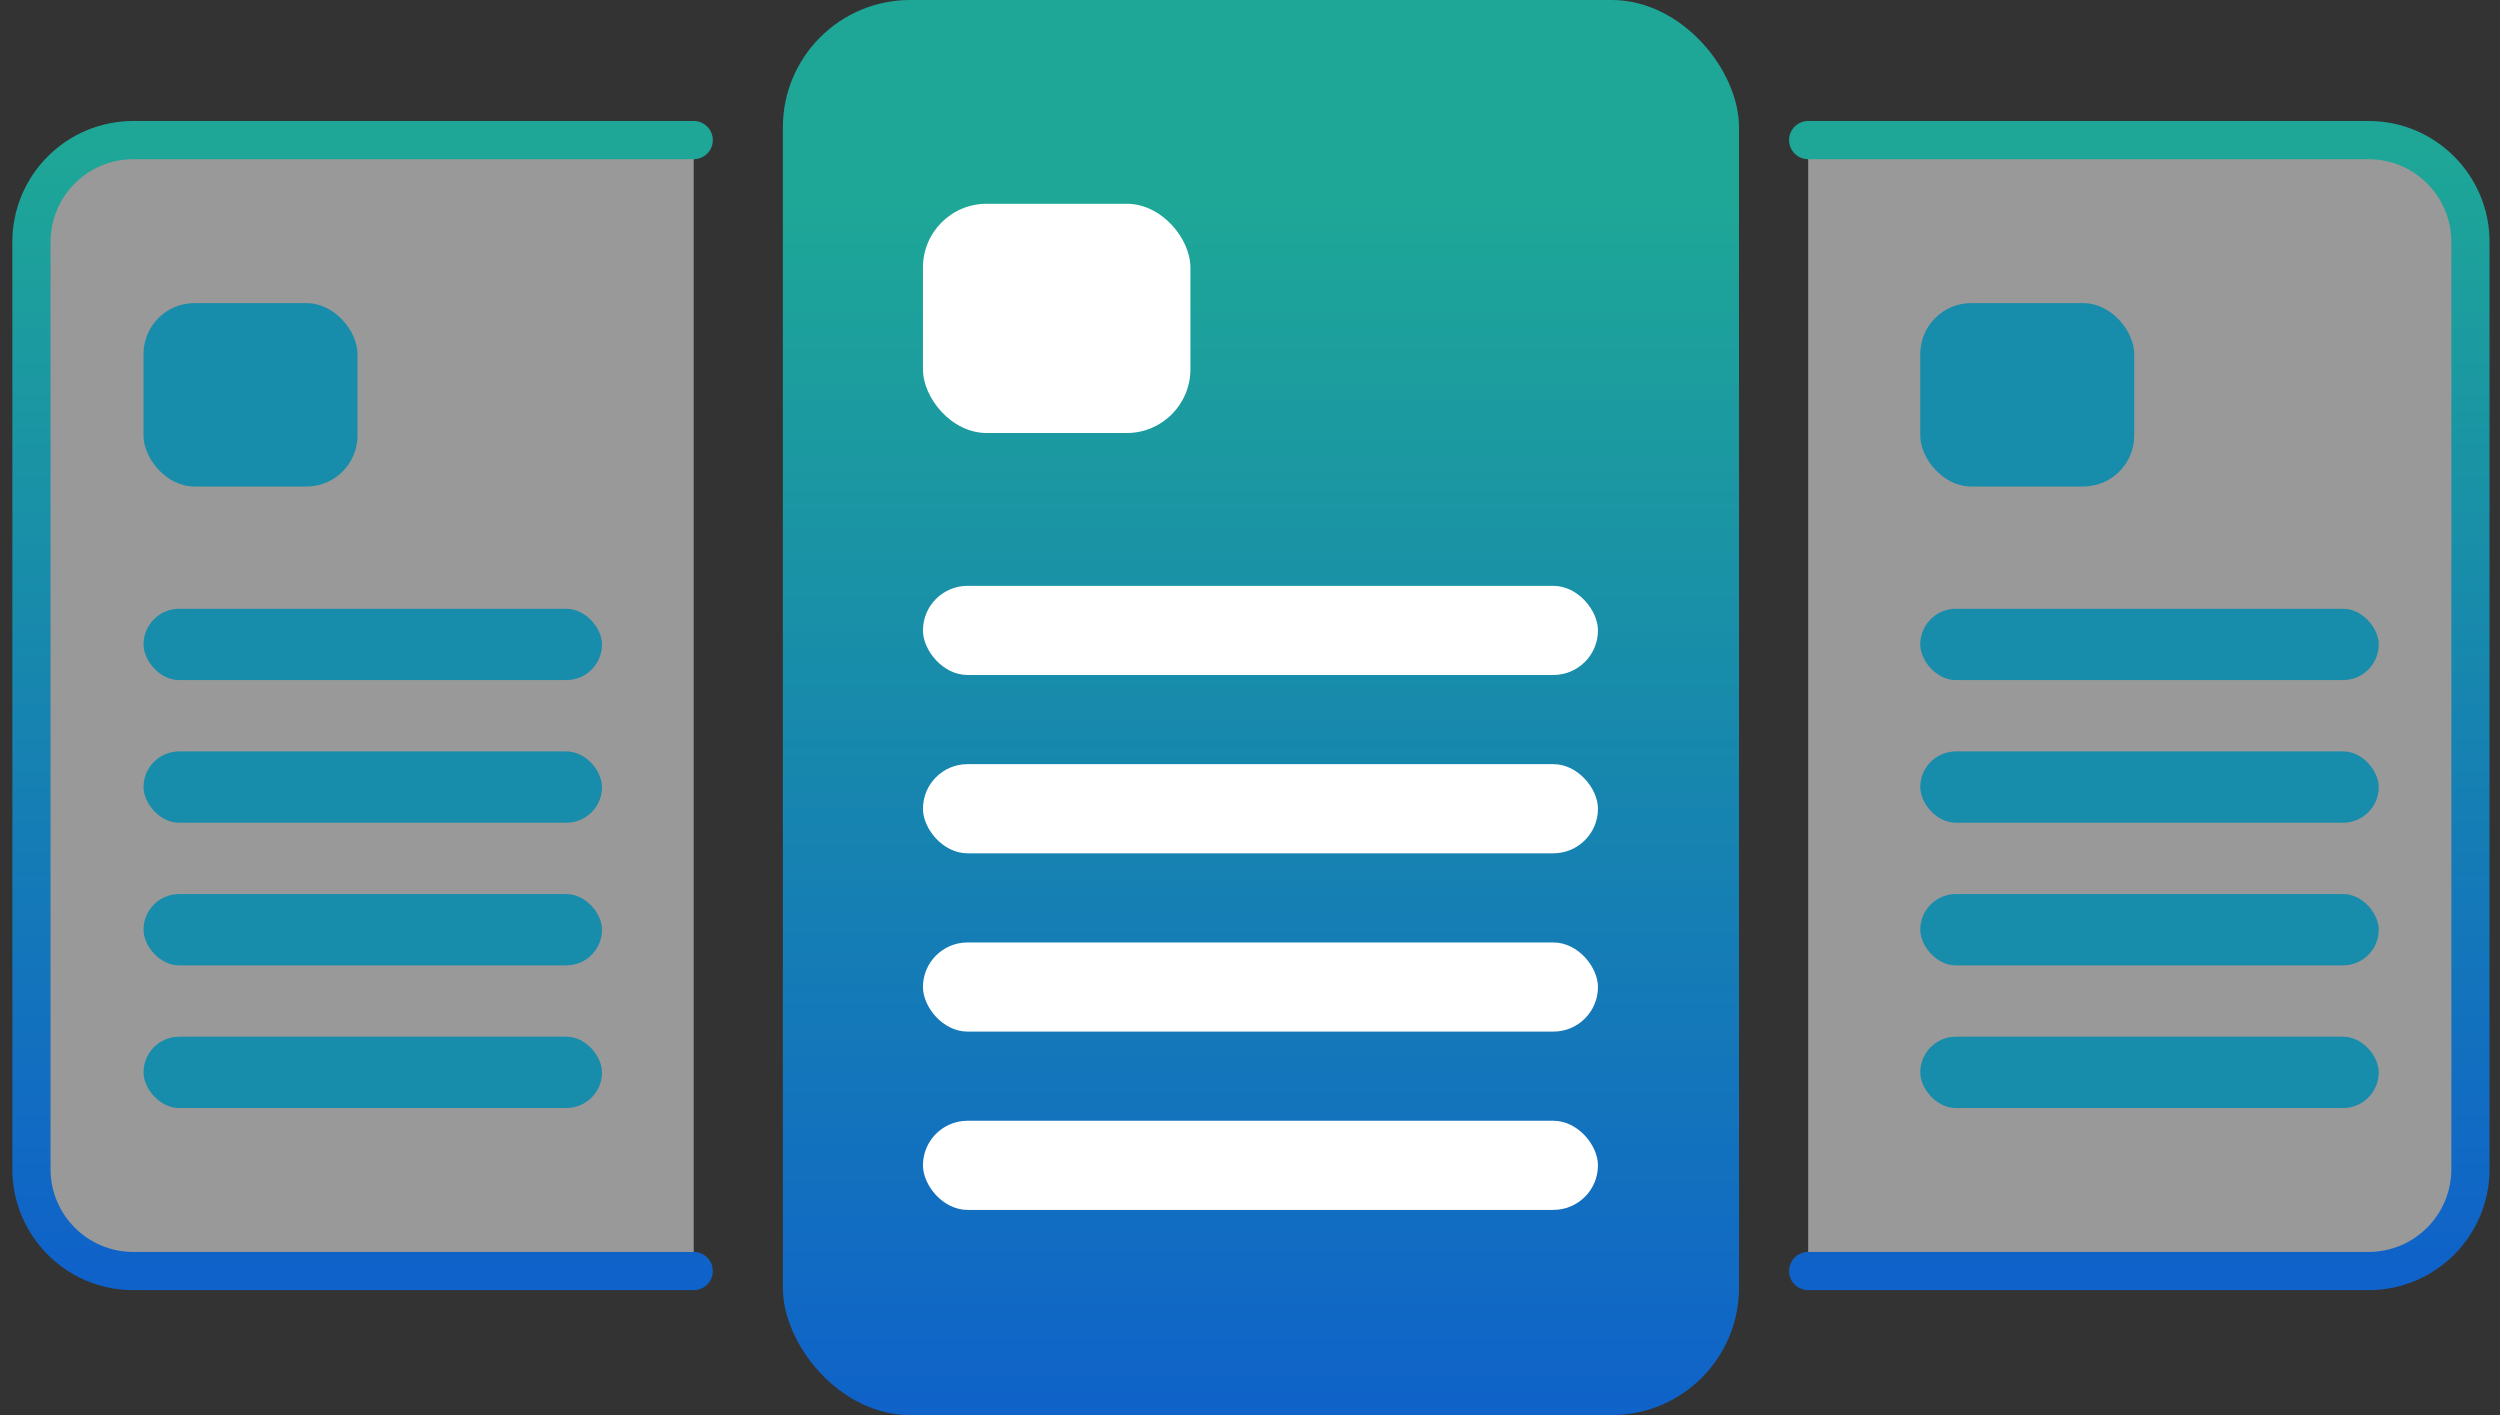
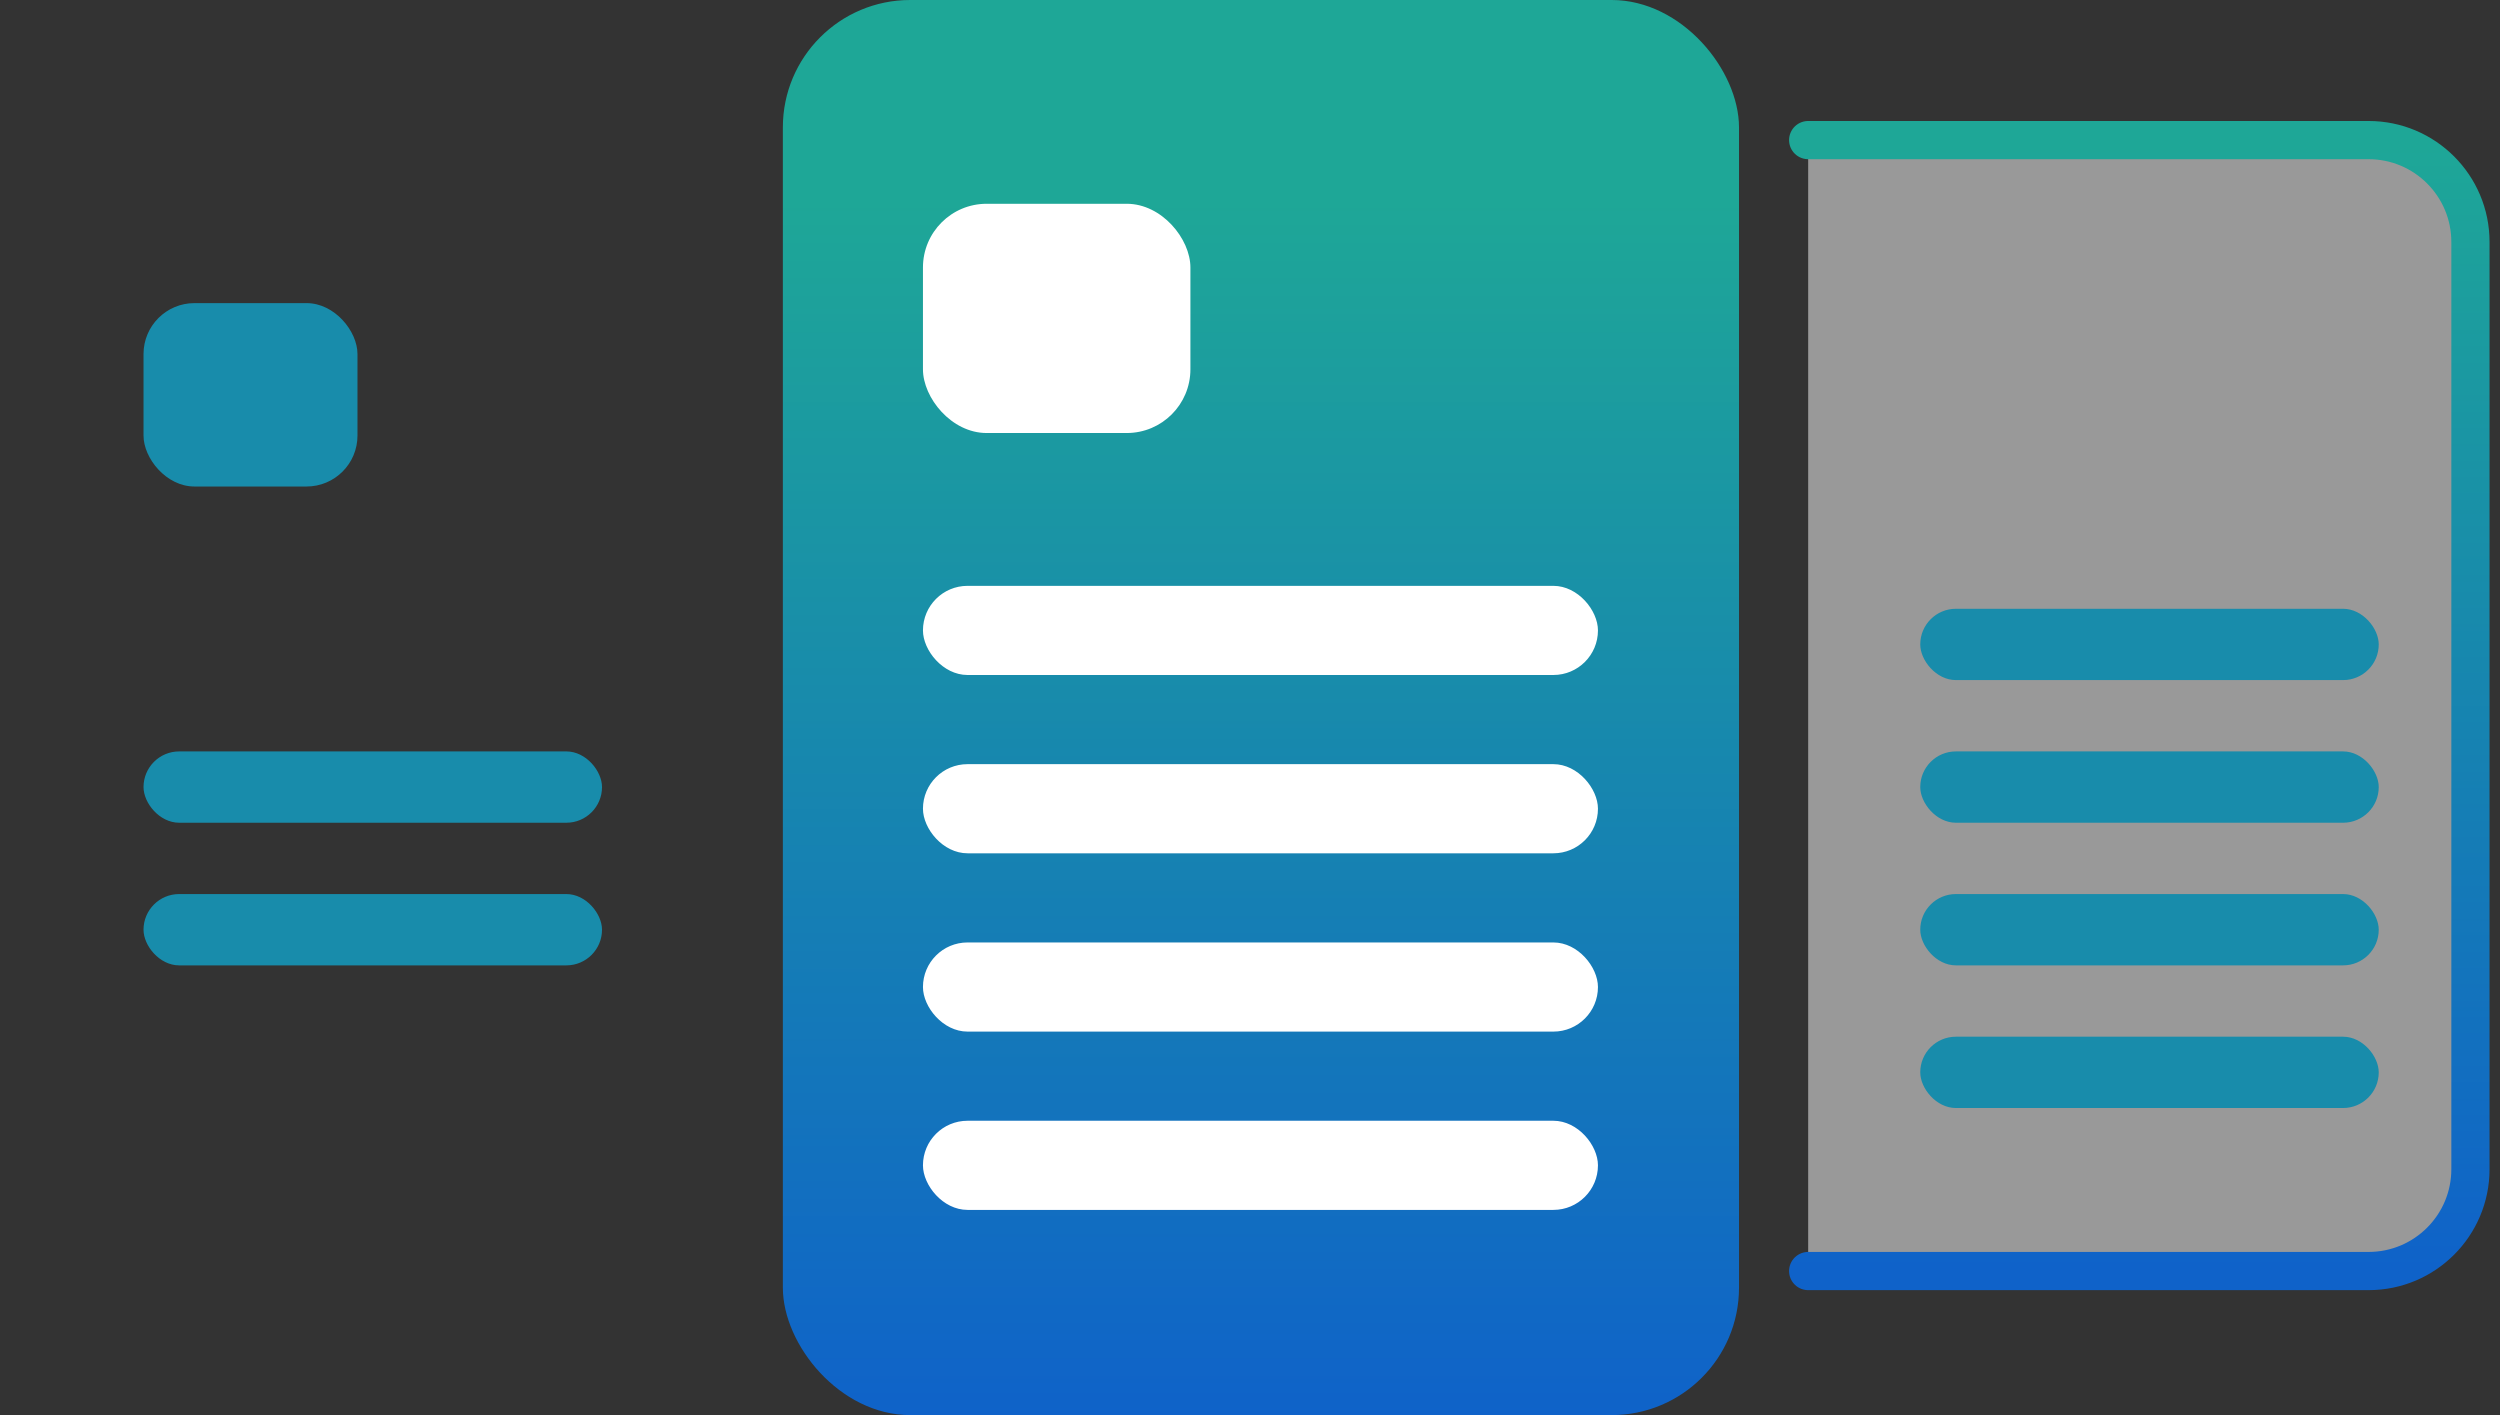
<svg xmlns="http://www.w3.org/2000/svg" width="159" height="90" viewBox="0 0 159 90">
  <rect x="0" y="0" width="159" height="90" fill="#333333" stroke="none" />
  <defs>
    <linearGradient id="prefix__a" x1="50%" x2="50%" y1="0%" y2="100%">
      <stop offset=".098%" stop-color="#1EA797" />
      <stop offset="100%" stop-color="#0F62C9" />
    </linearGradient>
    <linearGradient id="prefix__b" x1="50%" x2="50%" y1="14.209%" y2="100%">
      <stop offset=".098%" stop-color="#1EA797" />
      <stop offset="100%" stop-color="#0F62C9" />
    </linearGradient>
  </defs>
  <g fill="none" fill-rule="evenodd" transform="translate(2)">
    <g transform="translate(0 8.91)">
-       <path fill="#FFF" fill-opacity=".499" stroke="url(#prefix__a)" stroke-linecap="round" stroke-width="2.43" d="M42.12 71.928H6.48c-3.579 0-6.48-2.901-6.48-6.48V6.48C0 2.901 2.901 0 6.48 0h35.64" />
-       <rect width="29.16" height="4.536" x="7.128" y="29.808" fill="#188CAB" rx="2.268" />
      <rect width="13.608" height="11.664" x="7.128" y="10.368" fill="#188CAB" rx="3.24" />
      <rect width="29.16" height="4.536" x="7.128" y="38.88" fill="#188CAB" rx="2.268" />
      <rect width="29.16" height="4.536" x="7.128" y="47.952" fill="#188CAB" rx="2.268" />
-       <rect width="29.16" height="4.536" x="7.128" y="57.024" fill="#188CAB" rx="2.268" />
    </g>
    <g transform="translate(113 8.91)">
      <path fill="#FFF" fill-opacity=".5" stroke="url(#prefix__a)" stroke-linecap="round" stroke-width="2.43" d="M42.12 71.928H6.48c-3.579 0-6.48-2.901-6.48-6.48V6.48C0 2.901 2.901 0 6.48 0h35.64" transform="matrix(-1 0 0 1 42.12 0)" />
      <rect width="29.16" height="4.536" x="7.128" y="29.808" fill="#188CAB" rx="2.268" />
-       <rect width="13.608" height="11.664" x="7.128" y="10.368" fill="#188CAB" rx="3.24" />
      <rect width="29.16" height="4.536" x="7.128" y="38.88" fill="#188CAB" rx="2.268" />
      <rect width="29.16" height="4.536" x="7.128" y="47.952" fill="#188CAB" rx="2.268" />
      <rect width="29.16" height="4.536" x="7.128" y="57.024" fill="#188CAB" rx="2.268" />
    </g>
    <rect width="60.811" height="90" x="47.79" fill="url(#prefix__b)" rx="8.1" />
    <rect width="42.93" height="5.67" x="56.7" y="37.26" fill="#FFF" rx="2.835" />
    <rect width="17.01" height="14.58" x="56.7" y="12.96" fill="#FFF" rx="4.05" />
    <rect width="42.93" height="5.67" x="56.7" y="48.6" fill="#FFF" rx="2.835" />
    <rect width="42.93" height="5.67" x="56.7" y="59.94" fill="#FFF" rx="2.835" />
    <rect width="42.93" height="5.67" x="56.7" y="71.28" fill="#FFF" rx="2.835" />
  </g>
</svg>